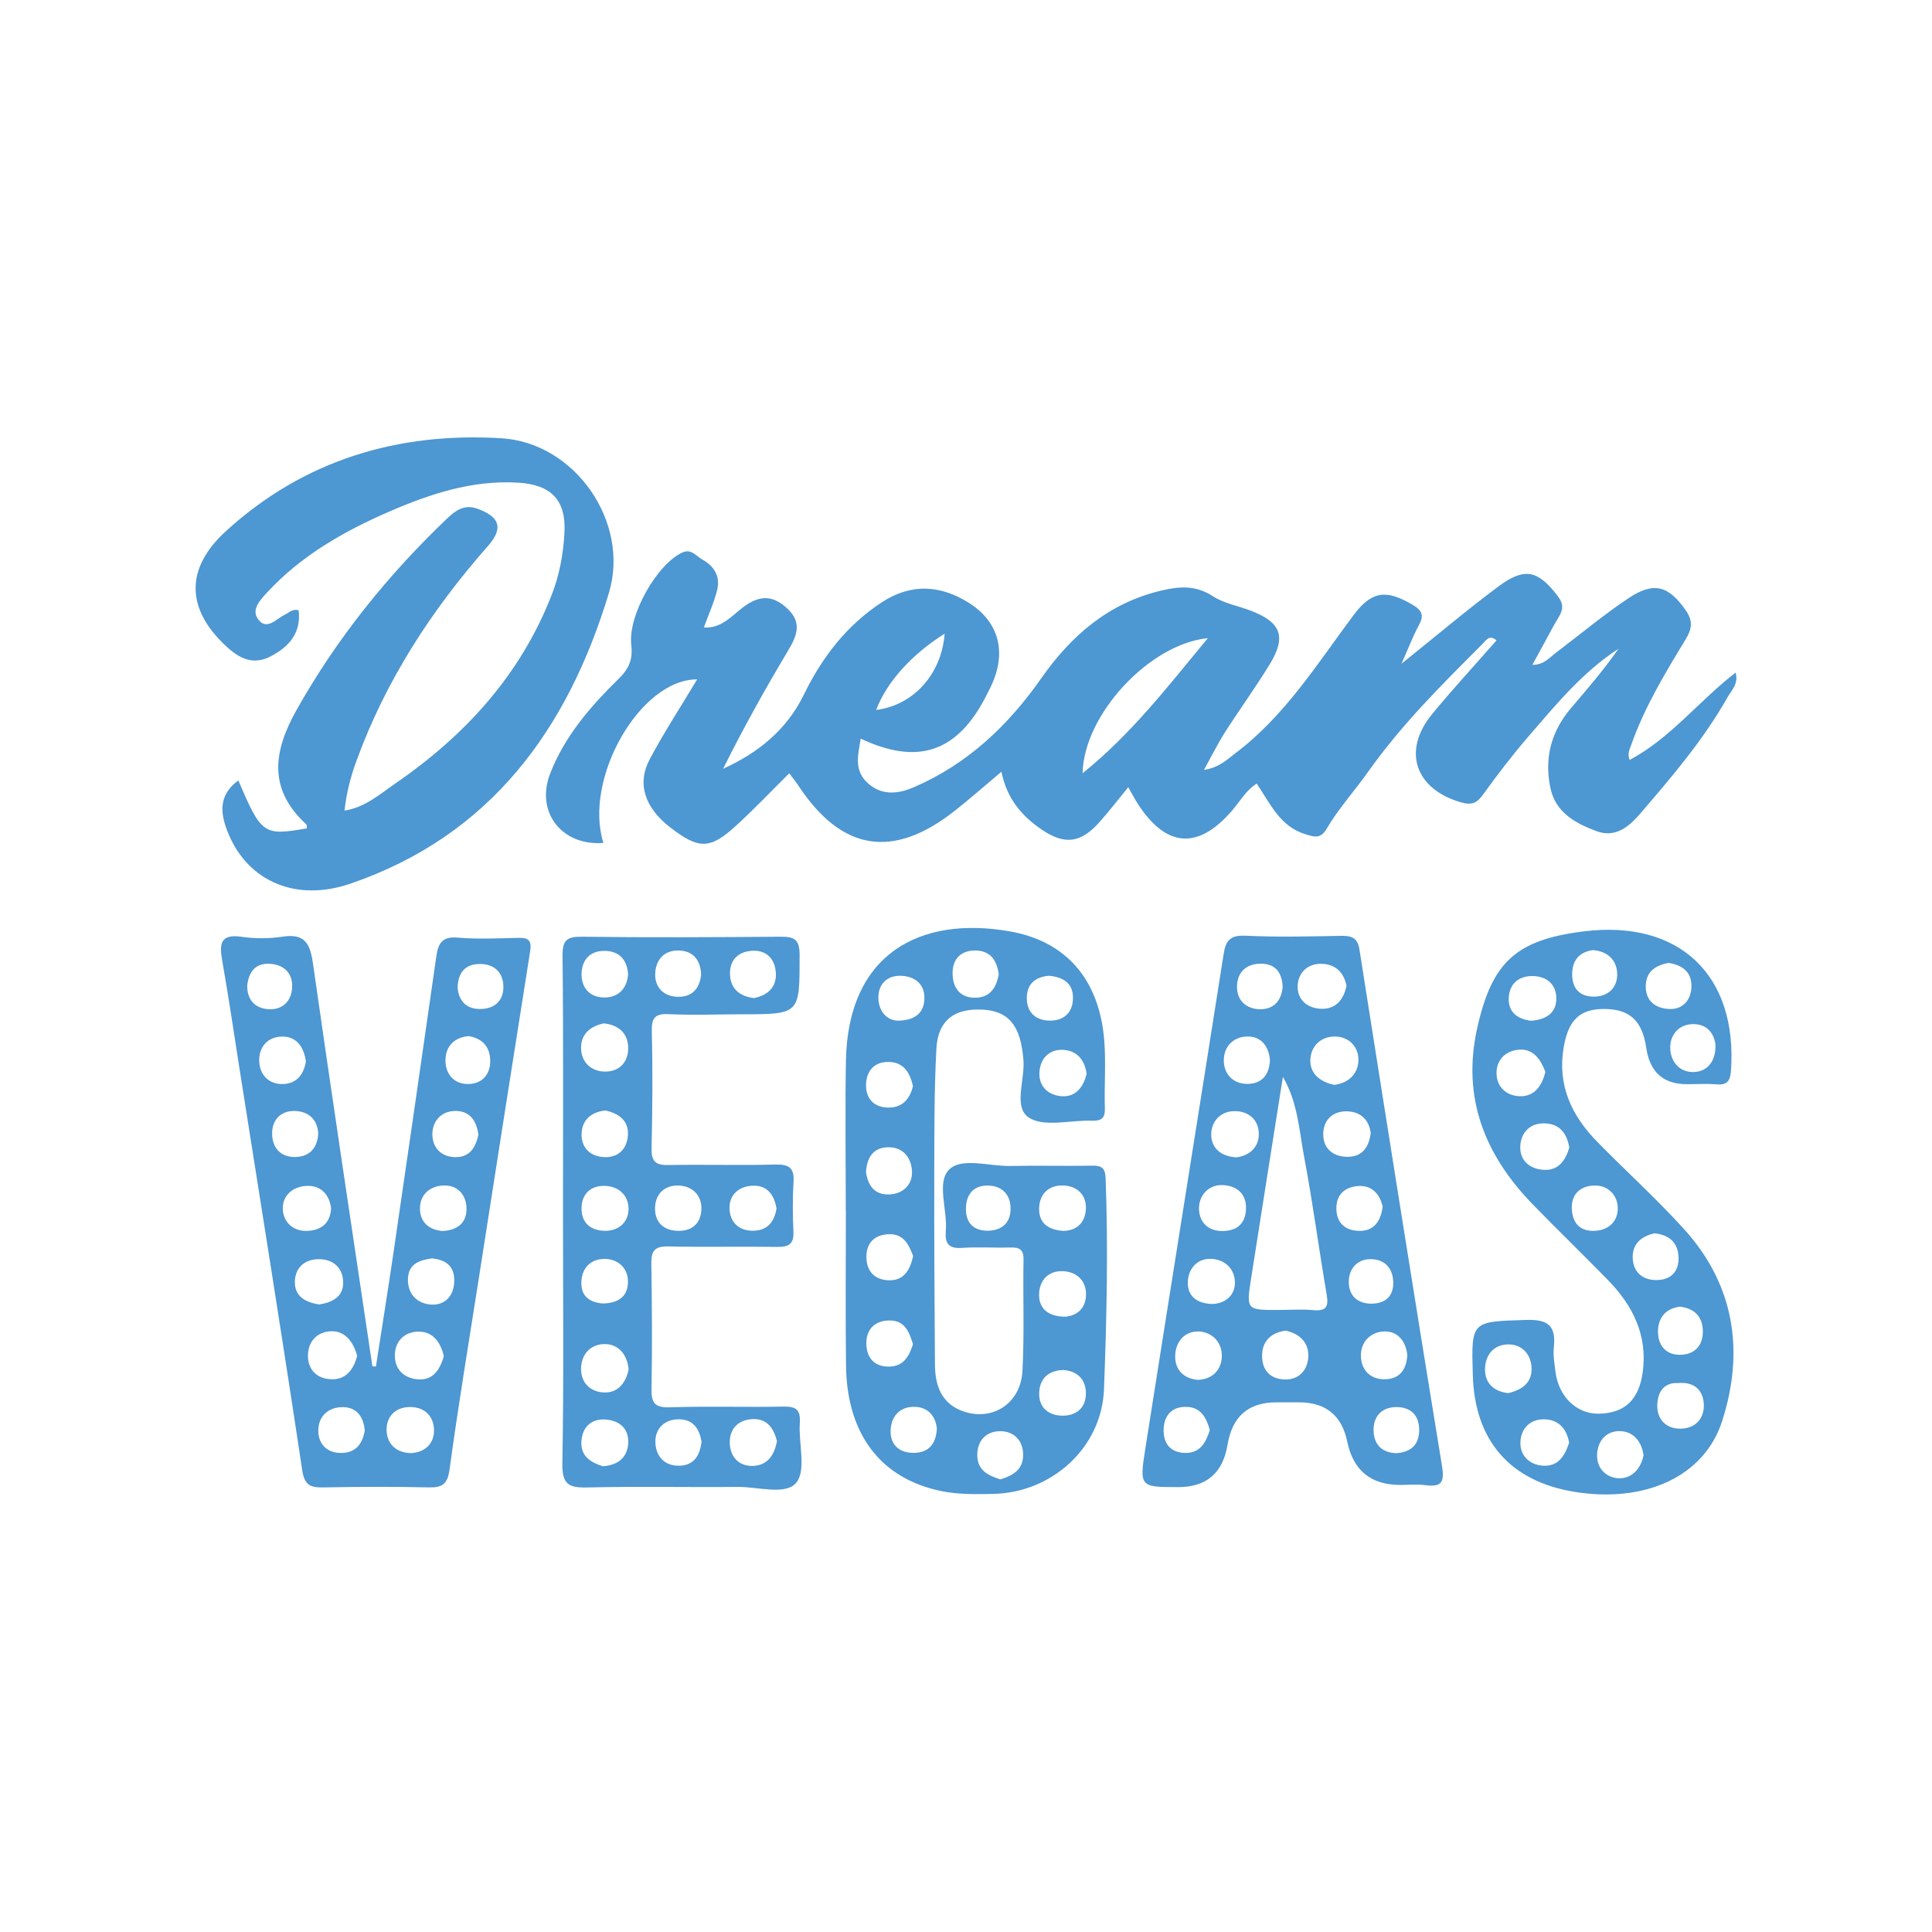
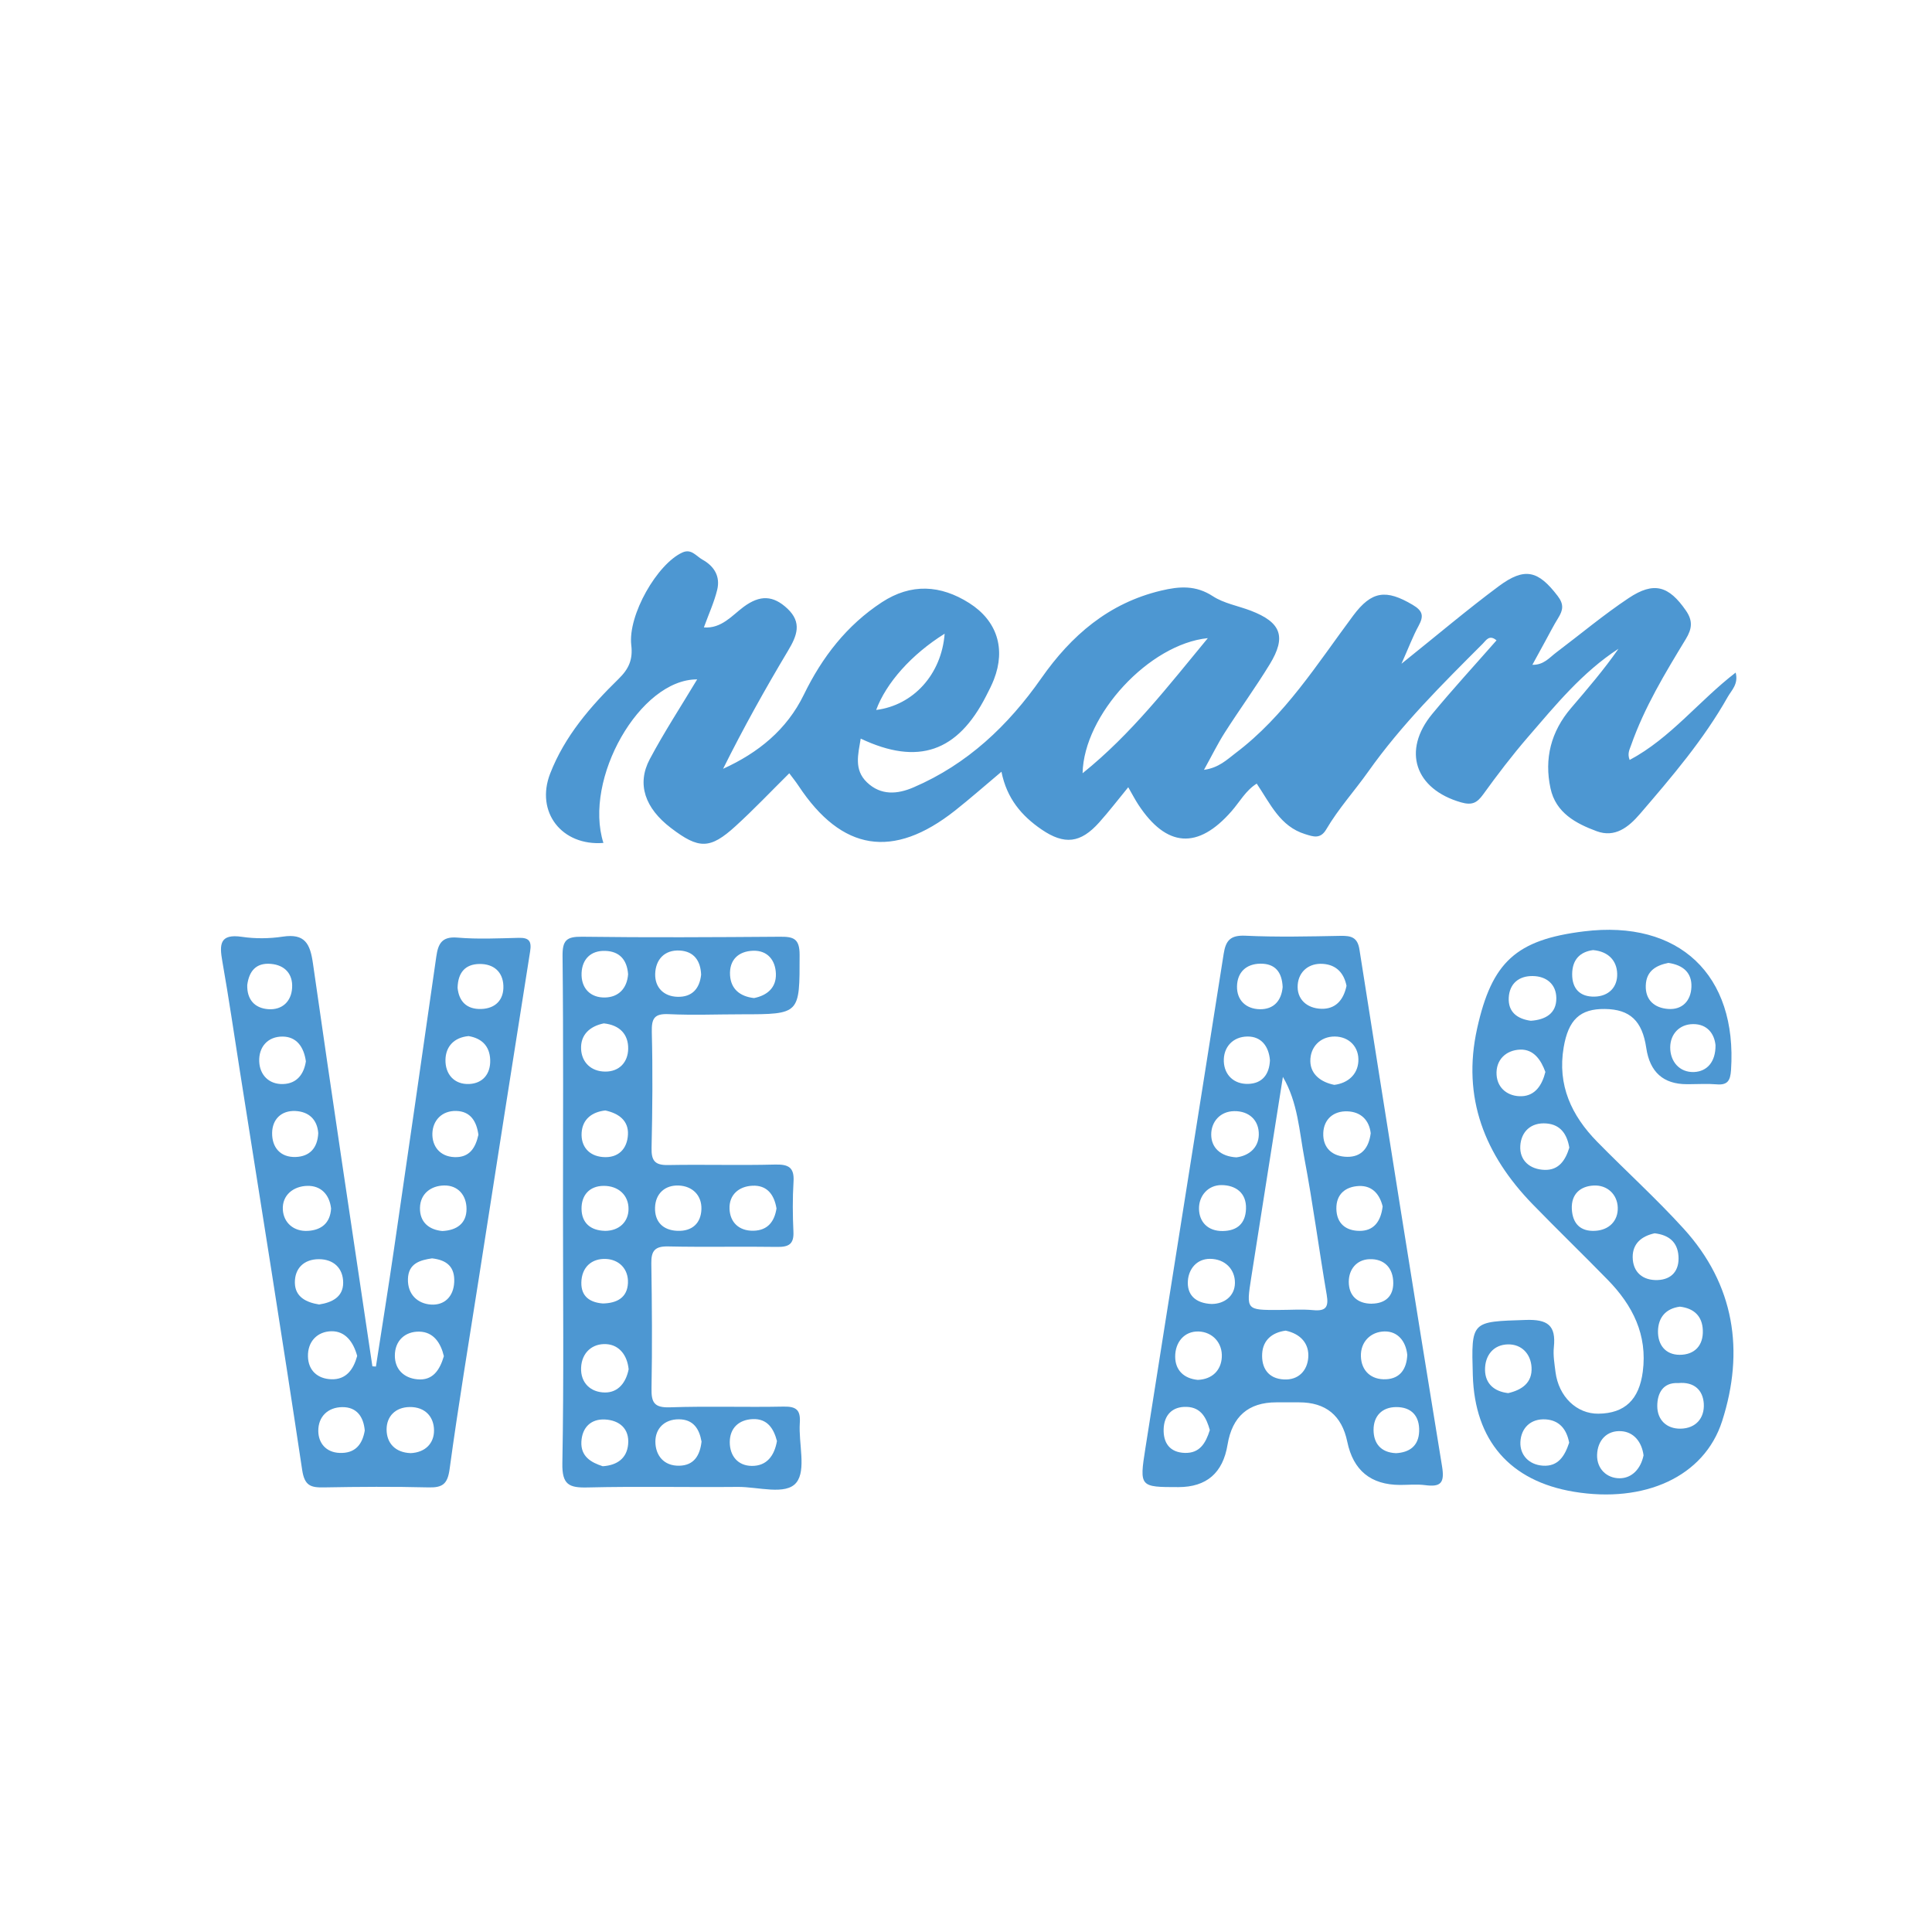
<svg xmlns="http://www.w3.org/2000/svg" id="Layer_1" data-name="Layer 1" viewBox="0 0 400 400">
  <defs>
    <style>
      .cls-1 {
        fill: #4d97d2;
        stroke-width: 0px;
      }
    </style>
  </defs>
  <path class="cls-1" d="m207.36,159.76c-3.48,2.92-6.49,5.58-9.64,8.07-12.82,10.11-23.43,8.41-32.39-5.13-.6-.9-1.28-1.75-1.92-2.6-3.77,3.73-7.32,7.48-11.13,10.95-5.28,4.81-7.59,4.78-13.36.38-5.38-4.1-7.14-9.09-4.39-14.26,2.99-5.62,6.49-10.97,9.81-16.51-11.85-.05-23.6,20.64-19.41,33.86-8.62.67-14.11-6.39-11.03-14.35,3.01-7.76,8.35-13.92,14.2-19.64,2.05-2.01,2.96-3.93,2.6-6.95-.73-6.24,5.38-16.85,10.6-19.2,1.84-.83,2.83.76,4.14,1.49,2.48,1.38,3.71,3.51,3.05,6.24-.62,2.55-1.74,4.98-2.76,7.79,3.64.29,5.85-2.49,8.22-4.25,3.42-2.53,6.15-2.4,9.1.38,3.03,2.87,1.96,5.59.13,8.65-4.76,7.96-9.28,16.07-13.47,24.49,7.28-3.31,13.18-8.08,16.72-15.35,3.78-7.76,8.87-14.36,16.15-19.13,6.06-3.96,12.14-3.6,18.08.16,5.79,3.67,7.59,9.47,5.12,15.83-.45,1.16-1.03,2.28-1.6,3.39-5.91,11.6-14.08,14.48-25.98,8.85-.53,3.27-1.44,6.43,1.29,9.05,2.88,2.76,6.3,2.49,9.66,1.04,11.14-4.79,19.58-12.78,26.45-22.6,6.2-8.85,13.94-15.55,24.8-18.13,3.81-.91,7.18-1.14,10.71,1.16,2.29,1.49,5.22,1.99,7.84,2.99,6.29,2.41,7.43,5.38,3.93,11.11-2.94,4.81-6.27,9.38-9.3,14.13-1.47,2.3-2.67,4.77-4.31,7.72,3.08-.43,4.75-2.11,6.54-3.47,10.2-7.7,16.87-18.42,24.35-28.46,3.83-5.14,6.81-5.49,12.31-2.24,2.19,1.29,2.31,2.37,1.22,4.38-1.16,2.12-2.01,4.41-3.53,7.82,7.45-5.97,13.64-11.22,20.14-16.05,5.41-4.02,8.19-3.23,12.2,2.02,1.34,1.75,1.1,2.95.12,4.54-.99,1.59-1.83,3.27-2.74,4.92-.81,1.48-1.62,2.96-2.62,4.79,2.35.06,3.53-1.49,4.93-2.54,5-3.77,9.82-7.82,15.02-11.28,5.24-3.49,8.31-2.5,11.82,2.56,1.5,2.15,1.29,3.8,0,5.93-4.29,7.06-8.58,14.14-11.34,22.01-.31.89-.8,1.69-.29,3.02,8.49-4.52,14.33-12.23,21.95-18.09.61,2.38-.84,3.63-1.63,5.02-5,8.87-11.59,16.57-18.19,24.25-2.38,2.77-5.18,4.97-8.96,3.57-4.3-1.59-8.46-3.81-9.55-8.85-1.34-6.17.09-11.77,4.23-16.62,3.41-3.99,6.82-7.96,9.84-12.3-7.5,4.87-13.05,11.69-18.77,18.31-3.27,3.79-6.32,7.79-9.25,11.85-1.28,1.76-2.3,2.29-4.58,1.64-9.51-2.73-12.26-10.69-5.95-18.32,4.29-5.19,8.85-10.15,13.3-15.22-1.5-1.27-2.17.01-2.84.68-8.39,8.39-16.8,16.72-23.71,26.48-2.84,4.01-6.19,7.69-8.69,11.95-1.23,2.1-2.7,1.53-4.38,1.01-5.19-1.6-7.18-6.24-10.03-10.46-2.27,1.41-3.52,3.78-5.21,5.71-6.97,7.98-13.47,7.53-19.31-1.37-.67-1.03-1.24-2.13-2.08-3.59-2.08,2.53-3.96,4.99-6.01,7.28-3.85,4.3-7.18,4.72-11.96,1.45-4.07-2.79-7.18-6.38-8.28-11.95Zm16.78.33c10.1-8.12,17.72-18.04,25.93-27.97-12.13,1.21-25.7,15.87-25.93,27.97Zm-28.56-28.89c-6.88,4.29-12.12,10.2-14.18,15.79,7.69-.97,13.53-7.36,14.18-15.79Z" />
-   <path class="cls-1" d="m49.35,161.58c4.76,11.18,5.21,11.49,14.18,9.92-.04-.29.03-.69-.14-.85-7.92-7.27-6.81-15.08-2.01-23.63,8.37-14.89,18.92-27.97,31.23-39.71,1.75-1.66,3.56-2.96,6.26-1.98,4.67,1.7,5.37,4.06,2.15,7.72-11.69,13.26-21.18,27.86-27.25,44.56-1.17,3.22-2.04,6.49-2.44,10.22,4.33-.71,7.26-3.38,10.4-5.53,14.5-9.97,25.99-22.47,32.49-39.13,1.62-4.14,2.39-8.4,2.64-12.8.39-6.78-2.69-10.03-9.59-10.44-9.51-.57-18.28,2.34-26.75,6.02-9.29,4.04-18.08,9.03-25.11,16.6-1.57,1.69-3.44,3.65-1.98,5.65,1.8,2.46,3.79-.12,5.6-.97.83-.39,1.48-1.22,2.8-.89.55,4.58-1.83,7.46-5.73,9.52-3.72,1.97-6.58.44-9.29-2.07-8.32-7.72-8.49-16.1-.06-23.8,16.16-14.77,35.67-20.56,57.1-19.25,15.21.93,26.63,17.38,22.22,32.01-8.5,28.16-24.47,50.26-53.55,60.21-11.23,3.84-21.04-.5-25.14-10.14-1.76-4.14-2.37-8.12,2-11.26Z" />
-   <path class="cls-1" d="m175.11,250.73c0-10.35-.15-20.71.03-31.05.37-22.24,15.35-30.1,33.88-26.86,11.94,2.09,18.59,10.21,19.6,22.53.38,4.67-.02,9.4.13,14.1.07,2.16-.8,2.64-2.74,2.58-4.39-.15-9.71,1.38-12.91-.59-3.37-2.08-.91-7.76-1.2-11.85-.52-7.13-2.97-10.35-8.69-10.57-5.71-.22-9.03,2.29-9.34,8.11-.46,8.6-.42,17.24-.44,25.86-.03,13.17.04,26.34.14,39.5.03,4.13,1.16,7.85,5.43,9.55,6.2,2.46,12.33-1.31,12.69-8.21.41-7.67.08-15.37.22-23.05.04-2.26-1.03-2.55-2.86-2.5-3.29.09-6.6-.14-9.88.08-2.78.19-3.57-.91-3.35-3.51.37-4.34-1.96-10.04.67-12.68,2.6-2.62,8.32-.68,12.66-.77,5.65-.12,11.3.04,16.95-.06,1.96-.04,2.72.46,2.8,2.58.56,14.58.22,29.16-.33,43.71-.46,12.15-10.85,21.44-22.98,21.67-3.59.07-7.29.13-10.77-.6-12.58-2.63-19.49-11.85-19.66-25.97-.13-10.67-.03-21.33-.03-32Zm44.97,32.91c-3.26.14-4.84,1.98-4.93,4.76-.09,2.94,1.83,4.62,4.69,4.7,2.87.08,4.92-1.53,4.98-4.44.07-3.05-1.77-4.84-4.74-5.02Zm-13.3-81.93c-.41-3.02-1.82-4.9-4.86-4.92-3.07-.02-4.72,1.86-4.7,4.73.02,2.99,1.55,5.18,4.92,5.04,3.06-.13,4.18-2.33,4.65-4.84Zm-2.44,53.11c3-.02,4.83-1.51,4.89-4.45.05-2.84-1.57-4.79-4.5-4.91-2.95-.13-4.64,1.6-4.74,4.55-.1,2.94,1.29,4.7,4.35,4.81Zm-18.4-43.5c3.74-.07,5.41-1.8,5.45-4.65.04-2.99-2.04-4.53-4.82-4.64-3-.12-4.79,1.85-4.71,4.64.07,2.69,1.72,4.61,4.09,4.65Zm34.57,61.29c2.5-.19,4.33-1.75,4.34-4.65,0-2.93-2.04-4.65-4.76-4.78-3.14-.14-4.99,2.02-4.96,4.99.03,2.86,2,4.41,5.38,4.44Zm-3.31-70.59c-2.78.23-4.63,1.62-4.61,4.67.01,3.07,2.02,4.61,4.8,4.62,2.84.02,4.74-1.65,4.76-4.67.02-3.1-2.01-4.32-4.94-4.62Zm-23.23,93.76c-.27-2.54-1.75-4.46-4.64-4.51-3.15-.05-4.9,2.08-4.94,5.03-.04,2.93,1.93,4.55,4.85,4.5,2.94-.05,4.54-1.72,4.73-5.02Zm-14.67-53.06c.38,2.59,1.64,4.65,4.71,4.58,2.93-.07,4.9-2.01,4.81-4.72-.09-2.75-1.75-5.17-5.06-5.05-3.03.11-4.3,2.17-4.46,5.18Zm40.94,12.12c2.6-.06,4.42-1.61,4.58-4.48.16-2.94-1.77-4.76-4.53-4.91-3.02-.17-5.09,1.6-5.15,4.76-.06,2.99,1.84,4.44,5.1,4.64Zm-13.13,51.45c2.65-.8,4.72-2.03,4.72-5.08,0-3.02-1.96-4.85-4.62-4.9-2.94-.05-4.95,1.87-4.87,5.1.07,3.05,2.31,4.11,4.78,4.88Zm-18.05-46.23c-.87-2.25-1.88-4.6-4.94-4.53-3.15.06-4.88,1.92-4.73,5.05.14,2.92,2.01,4.52,4.87,4.49,3.01-.03,4.15-2.22,4.8-5.01Zm-.04,18.24c-.76-2.5-1.67-4.89-4.76-4.91-3.18-.02-4.98,1.86-4.89,4.93.08,2.74,1.6,4.66,4.69,4.62,3.05-.04,4.17-2.16,4.96-4.63Zm0-53.43c-.6-2.69-1.83-4.86-4.83-5-3.02-.14-4.77,1.69-4.88,4.57-.11,2.88,1.49,4.8,4.52,4.87,2.96.07,4.54-1.72,5.19-4.45Zm35.95-2.57c-.39-2.81-1.94-4.73-4.73-4.93-2.88-.21-4.77,1.62-5.02,4.42-.28,3.18,1.88,5.05,4.76,5.18,2.78.12,4.36-1.96,4.99-4.66Z" />
  <path class="cls-1" d="m289.87,307.44q-9.08-.03-10.93-8.94-1.69-8.17-9.99-8.16c-1.57,0-3.14,0-4.71,0q-8.65,0-10.09,8.77t-10.16,8.78c-7.99,0-8.12-.01-6.85-8.04,5.37-34.13,10.84-68.25,16.21-102.38.43-2.75,1.39-3.88,4.49-3.74,6.57.31,13.17.15,19.76.03,2.17-.04,3.47.32,3.86,2.83,5.62,35.67,11.27,71.35,17.1,106.99.58,3.52-.31,4.32-3.52,3.9-1.7-.22-3.45-.04-5.17-.04Zm-24.26-84.49c-2.19,13.86-4.39,27.72-6.56,41.59-1.05,6.7-1.03,6.7,5.79,6.67,2.35,0,4.72-.18,7.05.04,2.63.24,3.23-.64,2.79-3.19-1.61-9.38-2.84-18.84-4.61-28.19-1.08-5.7-1.36-11.62-4.46-16.91Zm25.75,57.56c-.29-2.84-1.98-4.89-4.69-4.85-2.86.04-5.01,2.14-4.91,5.16.09,3,2.13,4.89,5.21,4.74,2.93-.14,4.27-2.17,4.39-5.05Zm-25.2-5.01c-2.73.36-4.67,1.92-4.84,4.73-.18,2.93,1.2,5.21,4.51,5.37,3.05.16,4.82-1.87,5.03-4.5.23-2.88-1.54-4.94-4.7-5.61Zm12.62-71.4c-.5-2.54-2.03-4.35-4.87-4.54-2.94-.21-5,1.61-5.23,4.27-.26,3.02,1.89,4.96,4.93,5.03,2.81.06,4.53-1.69,5.17-4.75Zm-2.52,20.51c2.84-.36,4.79-2.16,4.97-4.8.21-3-1.88-5.19-4.88-5.21-3-.02-5.11,2.18-5.06,5.12.05,2.71,2.19,4.34,4.97,4.89Zm-28.27,61.08c3.06-.13,4.81-2.04,4.97-4.66.18-2.98-1.9-5.26-4.8-5.36-3-.09-4.87,2.27-4.85,5.22.01,2.77,1.78,4.53,4.69,4.8Zm14.94-66.18c-.24-2.88-1.79-4.93-4.64-4.91-3.05.02-5.04,2.22-4.91,5.2.12,2.73,2.06,4.67,4.99,4.61,2.97-.06,4.43-1.97,4.56-4.9Zm-6.9,20.1c2.45-.31,4.52-1.9,4.59-4.64.08-3.02-2.01-4.97-5.1-4.92-2.93.04-4.76,2.23-4.75,4.85,0,2.65,1.86,4.55,5.26,4.72Zm27.76-4.99c-.31-2.73-2.05-4.43-4.83-4.53-2.84-.1-4.87,1.6-4.99,4.47-.13,3.13,1.9,4.91,4.97,4.95,2.95.03,4.46-1.84,4.85-4.88Zm5.17,66.25c2.88-.14,4.75-1.51,4.86-4.52.11-3.17-1.58-5.05-4.77-5.03-2.93.02-4.68,1.87-4.67,4.73.01,2.78,1.5,4.66,4.58,4.81Zm-23.4-96.52c-.14-3.09-1.55-4.87-4.63-4.83-2.98.04-4.75,1.83-4.82,4.66-.07,2.9,1.86,4.71,4.71,4.77,2.92.05,4.49-1.79,4.74-4.6Zm-14.62,65.62c2.47-.02,4.7-1.58,4.74-4.32.04-2.88-2.08-5.01-5.16-5.02-2.72-.01-4.4,2.06-4.58,4.52-.21,2.84,1.45,4.7,5,4.83Zm2.21-15.1c3.01-.04,4.7-1.56,4.82-4.56.14-3.41-2.23-4.93-5.05-4.95-2.83-.02-4.74,2.26-4.68,4.94.05,2.66,1.8,4.61,4.91,4.57Zm30.84,15.04c2.85-.03,4.48-1.56,4.47-4.28,0-3.08-1.84-5.05-4.94-4.93-2.67.1-4.27,2.13-4.27,4.68,0,2.85,1.75,4.53,4.75,4.54Zm2.28-20.1c-.57-2.39-2.04-4.39-4.93-4.26-2.7.13-4.72,1.62-4.66,4.74.06,3.06,2.01,4.53,4.77,4.55,2.9.03,4.42-1.85,4.81-5.04Zm-35.79,46.27c-.68-2.43-1.75-4.7-4.78-4.8-2.99-.11-4.68,1.69-4.78,4.59-.09,2.85,1.25,4.84,4.38,4.94,3.07.09,4.32-1.98,5.18-4.73Z" />
  <path class="cls-1" d="m77.83,282.93c1.26-8.14,2.57-16.28,3.76-24.43,2.95-20.14,5.85-40.29,8.74-60.44.37-2.6,1.1-4.22,4.37-3.94,4.21.36,8.48.15,12.71.05,2.12-.05,2.68.68,2.35,2.79-3.59,22.57-7.1,45.15-10.63,67.73-2.05,13.14-4.25,26.27-6.04,39.45-.42,3.1-1.44,3.88-4.36,3.81-7.22-.18-14.45-.13-21.67,0-2.71.05-4.01-.32-4.5-3.62-4.13-27.56-8.56-55.08-12.9-82.6-1.19-7.57-2.3-15.16-3.63-22.71-.61-3.45-.59-5.75,4.06-5.06,2.76.41,5.69.38,8.46-.04,4.58-.69,5.66,1.46,6.24,5.53,3.97,27.83,8.18,55.63,12.31,83.43.25.02.5.03.75.05Zm14.07-2.15c-.63-2.68-2.11-5.03-5.1-5.08-2.92-.05-5.05,1.86-5.05,4.97,0,2.85,1.88,4.63,4.64,4.9,3.21.32,4.65-1.9,5.51-4.79Zm-25.83-10.7c2.66-.41,4.98-1.54,4.98-4.5,0-3.01-1.98-4.88-5.03-4.88-3.07,0-5.02,1.88-4.97,4.9.05,2.96,2.41,4.06,5.02,4.48Zm7.88,10.65c-.77-2.84-2.43-5.18-5.37-5.11-2.86.07-4.9,2.1-4.82,5.23.07,2.93,2.03,4.61,4.81,4.71,3.12.12,4.63-2.06,5.38-4.83Zm-10.62-60.99c-.42-3.02-1.95-5.1-4.8-5.13-3.11-.03-4.99,2.17-4.86,5.18.12,2.77,2.01,4.74,4.94,4.65,2.91-.09,4.33-2.12,4.72-4.71Zm33.68-5.23c-3.07.29-4.72,2.22-4.78,4.88-.07,2.96,1.77,5.17,4.9,5.04,2.81-.12,4.46-2.08,4.36-5-.1-2.87-1.77-4.47-4.48-4.92Zm-12.04,86.35c3.12-.13,4.89-2.07,4.89-4.68,0-2.83-1.83-4.91-5.04-4.87-2.97.04-4.78,1.95-4.78,4.64,0,2.9,1.87,4.78,4.93,4.9Zm-33.78-96.93c-.08,2.99,1.52,4.8,4.34,5.01,2.89.21,4.79-1.6,4.95-4.43.17-2.82-1.47-4.7-4.4-4.95-3.08-.27-4.51,1.51-4.89,4.37Zm14.7,30.68c-.2-2.81-1.94-4.46-4.74-4.59-2.93-.13-4.78,1.75-4.81,4.55-.04,2.96,1.69,5.09,4.9,4.97,2.84-.11,4.5-1.81,4.65-4.93Zm9.63,61.58c-.25-2.92-1.7-4.88-4.63-4.86-3.04.02-5.03,2.01-4.99,4.97.03,2.43,1.55,4.39,4.39,4.51,3.24.14,4.73-1.74,5.23-4.63Zm13.92-35.66c-2.4.36-4.89,1-4.98,4.26-.1,3.19,2,5.14,4.81,5.31,2.67.16,4.62-1.57,4.77-4.64.15-3.13-1.47-4.58-4.59-4.93Zm9.61-25.59c-.37-2.72-1.59-4.86-4.61-4.93-2.96-.07-4.84,1.98-4.92,4.64-.08,2.61,1.5,4.8,4.57,4.92,3.11.12,4.36-1.9,4.96-4.63Zm-30.51,15.21c-.35-2.89-2.14-4.69-4.9-4.63-2.87.06-5.27,1.9-5.08,4.96.17,2.68,2.25,4.52,5.16,4.36,2.77-.15,4.67-1.58,4.83-4.69Zm23.03,4.72c3.03-.14,5.02-1.6,5.02-4.57,0-2.83-1.77-4.92-4.65-4.86-2.68.05-4.94,1.67-4.99,4.65-.05,2.91,1.82,4.51,4.62,4.78Zm3.16-50.43c.27,2.94,1.94,4.55,4.89,4.46,2.97-.09,4.71-1.91,4.6-4.81-.11-2.9-2.03-4.54-4.93-4.51-3.03.03-4.46,1.85-4.55,4.87Z" />
  <path class="cls-1" d="m349.73,224.47c-.16,0-.31,0-.47,0q-7.31.01-8.42-7.51c-.83-5.6-3.36-7.99-8.55-8.06-5.18-.07-7.58,2.25-8.55,7.95-1.33,7.83,1.63,14.12,6.93,19.53,5.93,6.05,12.23,11.75,17.92,18.01,10.53,11.59,12.62,25.31,7.96,39.83-3.71,11.56-16.11,17.05-30.69,14.63-13.25-2.2-20.54-10.61-20.93-24.13-.33-11.31-.32-11.07,10.97-11.44,4.54-.15,6.28,1.12,5.81,5.63-.18,1.69.13,3.45.34,5.15.65,5.1,4.39,8.69,8.9,8.63,5.46-.07,8.41-2.92,9.17-8.69,1-7.65-2.1-13.74-7.23-19-5.15-5.28-10.45-10.4-15.59-15.69-9.89-10.19-14.65-22.02-11.48-36.36,3.05-13.78,8.07-18.39,22.11-20.12,19.7-2.44,31.78,9,30.46,28.73-.15,2.19-.72,3.14-3.01,2.94-1.87-.16-3.76-.03-5.65-.03Zm-1.92,46.06c-2.94.38-4.48,2.25-4.54,5.03-.06,2.85,1.53,4.93,4.48,4.94,3.09,0,4.93-1.92,4.8-5.1-.11-2.89-1.81-4.53-4.75-4.87Zm-27.85-48.58c-.9-2.48-2.41-4.74-5.23-4.64-2.94.11-5.08,2.13-4.88,5.24.19,2.87,2.48,4.5,5.19,4.41,2.83-.1,4.25-2.34,4.91-5.01Zm4.95,15.66c-.47-2.79-1.82-4.78-4.74-5.01-3.21-.26-5.23,1.7-5.41,4.63-.18,3.06,2.01,4.89,5.04,4.98,2.96.09,4.32-2.03,5.11-4.6Zm.52,12.73c.17,3.01,1.78,4.64,4.79,4.49,2.93-.14,4.8-2.08,4.72-4.8-.08-2.73-2.16-4.72-4.98-4.58-2.69.13-4.69,1.7-4.53,4.89Zm-13.17,38.09c2.84-.66,5.01-2.15,4.83-5.33-.16-2.82-2.08-4.8-4.85-4.76-3.07.04-4.83,2.33-4.78,5.32.05,2.81,1.89,4.44,4.8,4.77Zm12.62,10.27c-.51-2.74-1.98-4.63-4.83-4.83-3.19-.22-5.15,1.86-5.27,4.7-.11,2.66,1.76,4.68,4.63,4.88,3.23.23,4.57-2.05,5.47-4.76Zm30.3-82.3c-.24-2.38-1.71-4.38-4.62-4.37-2.86.01-4.74,2.07-4.76,4.8-.02,2.94,1.93,5.25,4.95,5.12,2.65-.12,4.46-2.06,4.43-5.55Zm-7.73,69.95c-3.12-.17-4.33,2.08-4.33,4.75,0,2.87,1.93,4.74,4.83,4.69,3.14-.05,4.99-2.18,4.8-5.2-.18-2.76-1.97-4.55-5.3-4.24Zm-30.51-75.01c3.02-.21,5.32-1.5,5.28-4.71-.03-2.86-2.05-4.52-4.89-4.55-2.86-.04-4.8,1.56-4.96,4.47-.16,2.99,1.78,4.41,4.57,4.79Zm25.64,44c-2.66.57-4.58,2.09-4.55,4.96.04,3.15,2.14,4.83,5.17,4.72,2.94-.11,4.52-1.99,4.31-4.97-.2-2.91-2.01-4.37-4.93-4.71Zm2.84-55.98c-2.44.48-4.58,1.59-4.68,4.67-.11,3.09,1.89,4.66,4.61,4.86,2.95.23,4.73-1.69,4.84-4.55.11-2.89-1.65-4.53-4.77-4.98Zm-15.55-2.66c-2.8.36-4.35,2.03-4.37,4.98-.02,3.04,1.64,4.72,4.62,4.66,2.96-.06,4.8-1.98,4.7-4.78-.09-2.7-1.86-4.57-4.96-4.85Zm10.41,104.61c-.36-2.74-1.99-4.83-4.62-5-2.98-.2-4.92,1.91-5,4.92-.07,2.91,2.04,4.82,4.64,4.83,2.58.01,4.41-1.97,4.98-4.75Z" />
  <path class="cls-1" d="m116.56,250.71c0-17.58.1-35.15-.09-52.73-.04-3.33.83-4.08,4.06-4.04,13.64.18,27.29.1,40.94,0,2.76-.02,4.09.33,4.08,3.75,0,12.3.16,12.3-12.01,12.31-5.02,0-10.05.21-15.06-.03-3.02-.15-3.6.88-3.53,3.72.2,7.99.13,15.99-.05,23.98-.06,2.66.7,3.59,3.42,3.54,7.38-.14,14.76.09,22.13-.1,2.79-.07,4.03.56,3.84,3.56-.21,3.44-.18,6.9-.02,10.34.12,2.55-.95,3.18-3.33,3.15-7.53-.12-15.07.07-22.6-.1-2.72-.06-3.53.88-3.49,3.49.13,8.62.2,17.25.04,25.87-.06,2.96.56,4.06,3.82,3.95,7.84-.27,15.69.01,23.54-.15,2.68-.05,3.52.75,3.34,3.42-.28,4.21,1.38,9.73-.72,12.32-2.18,2.69-7.92.85-12.1.89-10.36.1-20.73-.14-31.08.11-3.89.1-5.34-.56-5.26-4.99.32-17.41.13-34.84.13-52.26Zm44.3,47.64c-.67-2.58-1.98-4.66-5.01-4.54-2.89.12-4.75,1.86-4.76,4.77,0,2.82,1.65,4.89,4.56,4.92,3.1.03,4.68-2.1,5.21-5.15Zm-30.71-14.89c-.29-2.86-1.93-5-4.59-5.17-2.92-.19-5.12,1.76-5.25,4.87-.14,3.17,2,5.12,4.94,5.14,2.77.02,4.38-2.1,4.91-4.84Zm-5.14-71.58c-2.85.58-4.86,2.32-4.7,5.36.15,2.76,2.12,4.6,4.97,4.62,2.96.03,4.74-1.97,4.78-4.73.04-2.97-1.74-4.91-5.05-5.25Zm-.24,91.69c3.07-.2,5.02-1.69,5.28-4.55.29-3.23-1.81-4.97-4.79-5.13-2.92-.15-4.73,1.65-4.89,4.58-.17,3.06,1.99,4.32,4.4,5.09Zm.55-73.66c-2.73.3-4.72,1.79-4.9,4.6-.18,2.8,1.46,4.79,4.36,5.04,3.2.28,5.08-1.66,5.23-4.64.15-2.88-1.89-4.4-4.69-5Zm30.79-23.27c2.76-.55,4.63-2.18,4.53-5.04-.09-2.74-1.67-4.84-4.69-4.76-3.08.09-5,1.91-4.8,5.09.18,2.86,2.07,4.38,4.97,4.71Zm-15.89,48.19c3.13.13,4.9-1.62,5-4.46.1-2.87-1.84-4.79-4.67-4.92-2.89-.13-4.86,1.7-4.93,4.59-.08,2.85,1.57,4.66,4.6,4.79Zm-10.18-53.13c-.22-2.99-1.78-4.74-4.73-4.83-3.01-.1-4.77,1.73-4.9,4.56-.14,3.12,1.78,5.17,4.88,5.09,2.78-.07,4.54-1.89,4.75-4.82Zm30.72,48.47c-.49-2.92-2.01-4.82-4.97-4.68-2.83.13-4.86,1.89-4.75,4.78.1,2.78,1.94,4.59,4.93,4.54,3.01-.05,4.39-1.95,4.8-4.64Zm-15.6-48.38c-.11-2.85-1.47-4.82-4.41-4.99-3.19-.19-5.02,1.9-5.1,4.83-.08,2.79,1.75,4.69,4.67,4.75,2.93.06,4.53-1.65,4.84-4.59Zm-19.96,53.05c3.05.01,4.91-1.92,4.93-4.51.03-2.89-2.12-4.84-5.18-4.81-2.95.03-4.6,1.98-4.55,4.8.05,2.88,1.87,4.43,4.79,4.51Zm20.04,43.6c-.45-2.57-1.66-4.59-4.72-4.59-2.99,0-4.83,1.95-4.83,4.61,0,2.82,1.71,5.08,4.97,5,3-.07,4.27-2.09,4.59-5.03Zm-20.41-28.57c2.86-.06,5.04-1.18,5.18-4.23.13-2.93-1.86-4.87-4.56-4.99-2.95-.13-5.04,1.71-5.09,4.91-.05,2.87,1.79,4.11,4.47,4.31Z" />
</svg>